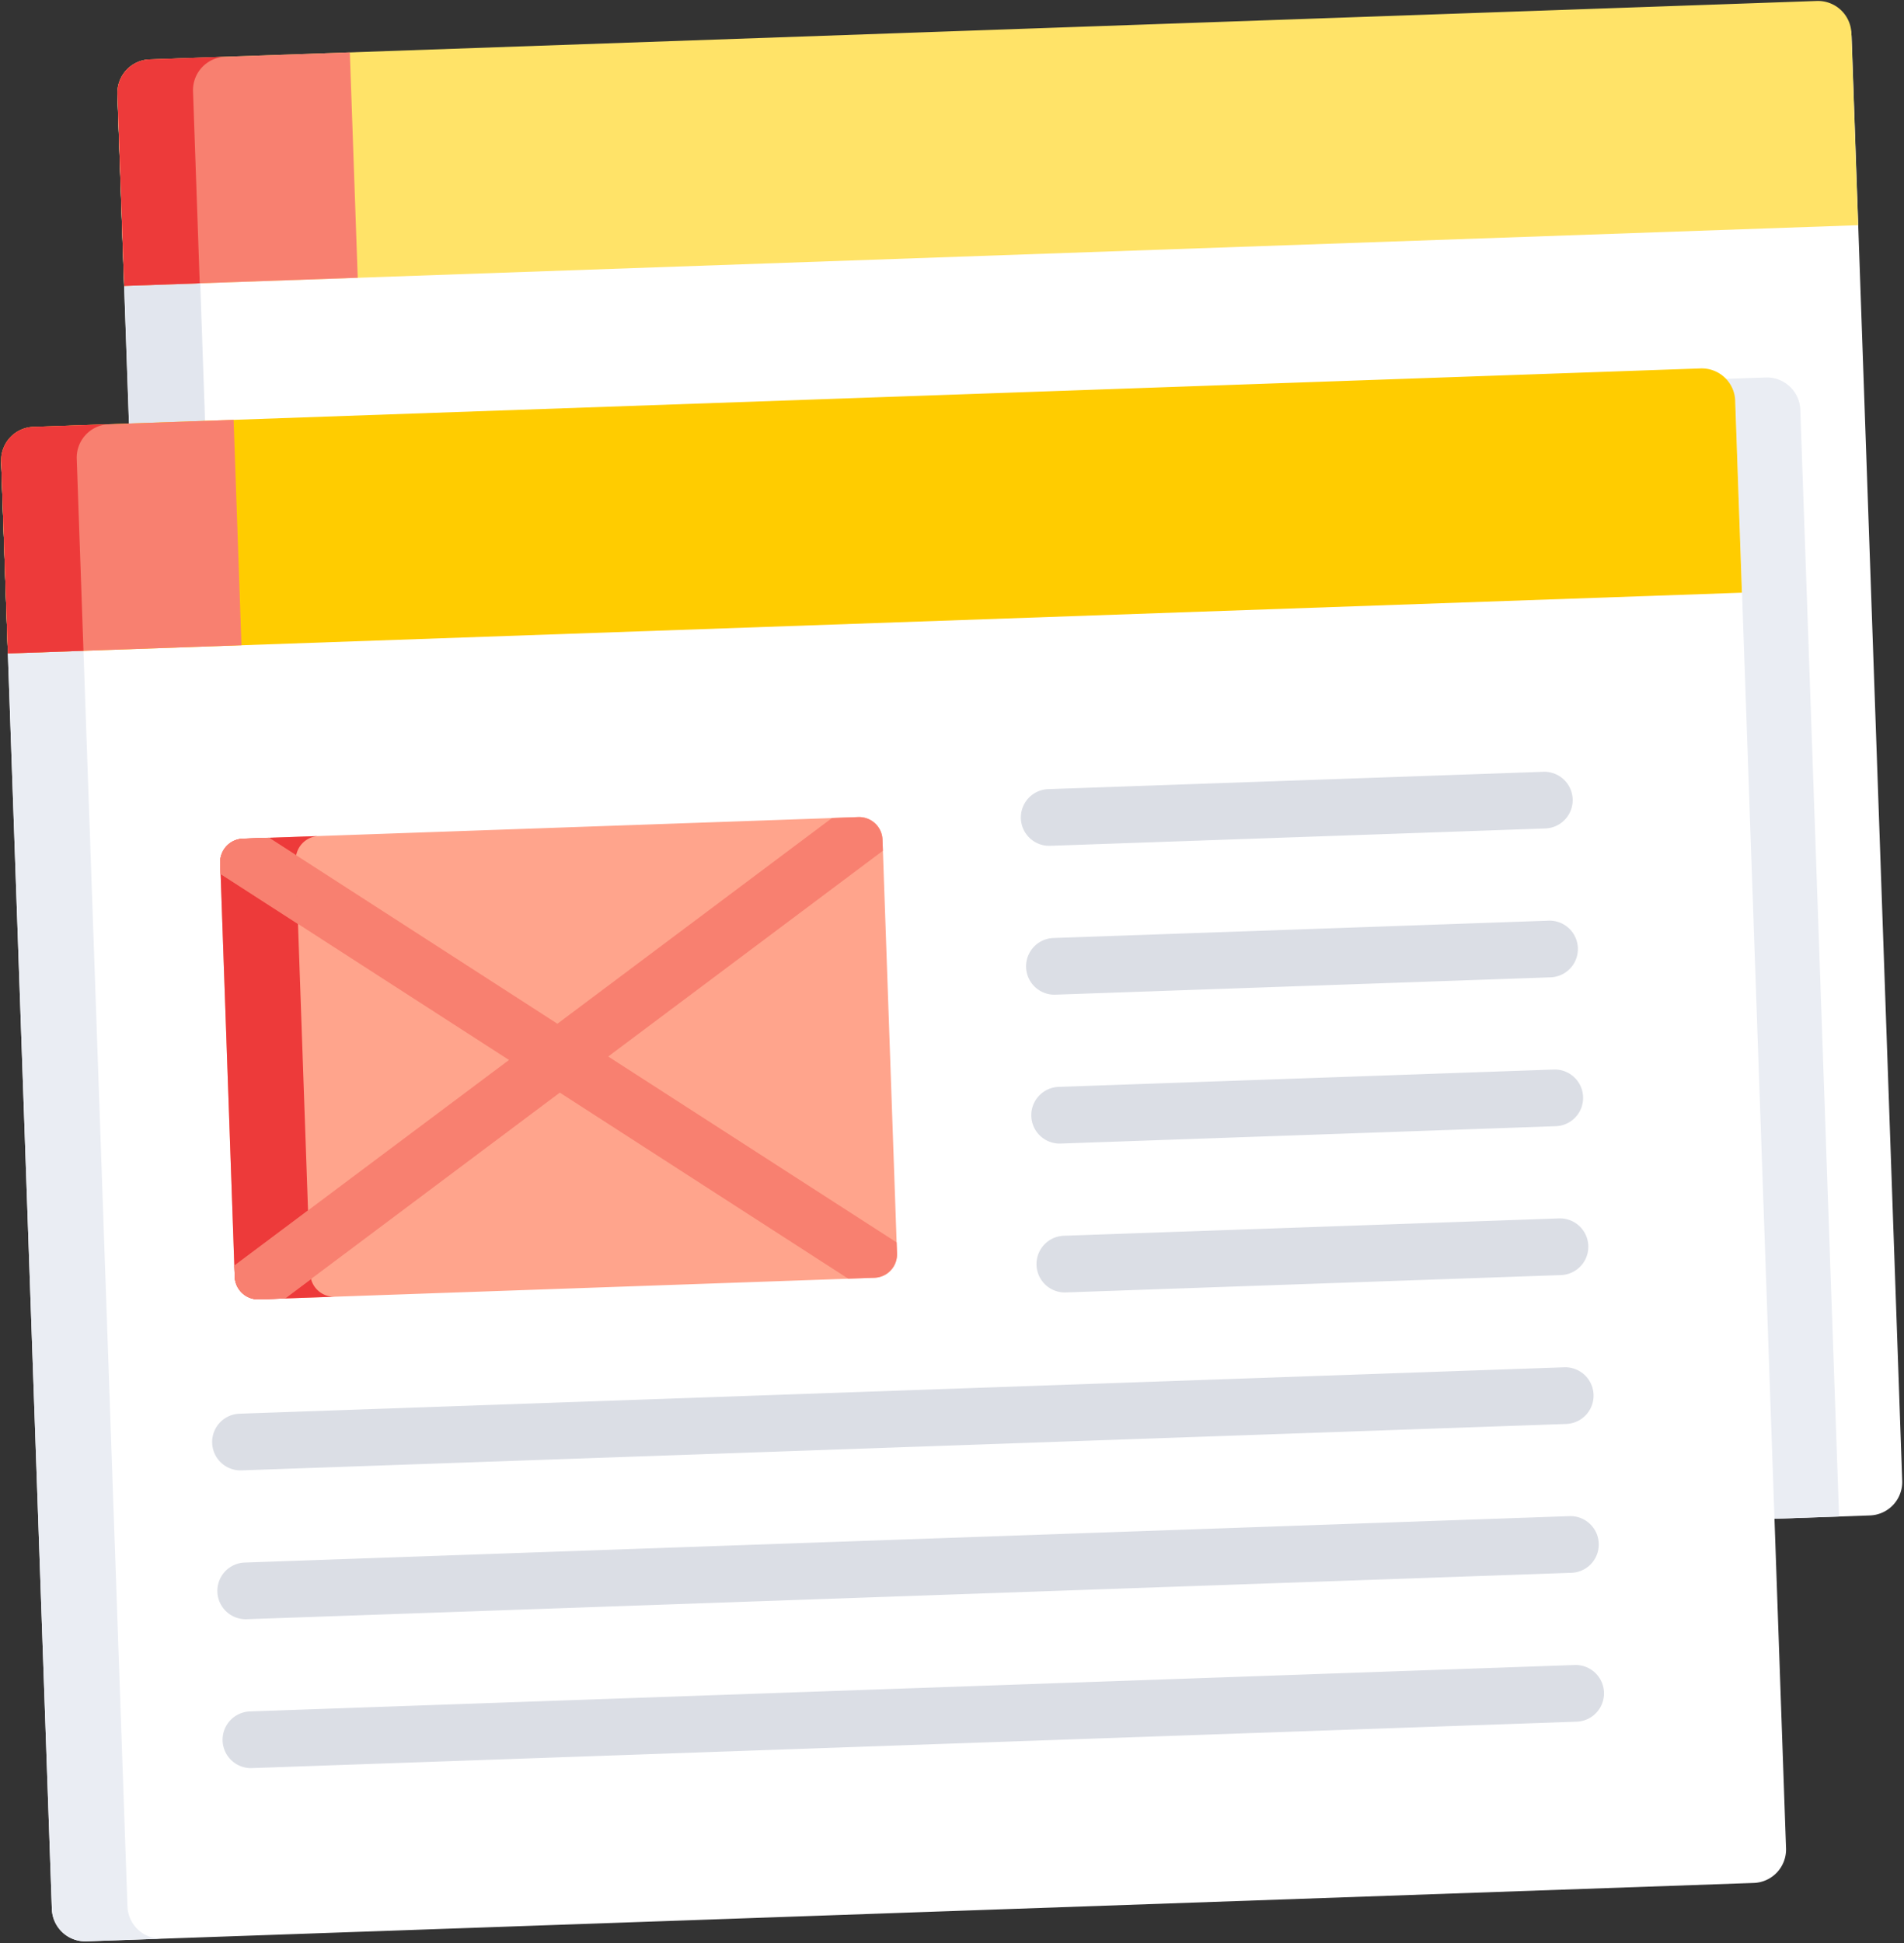
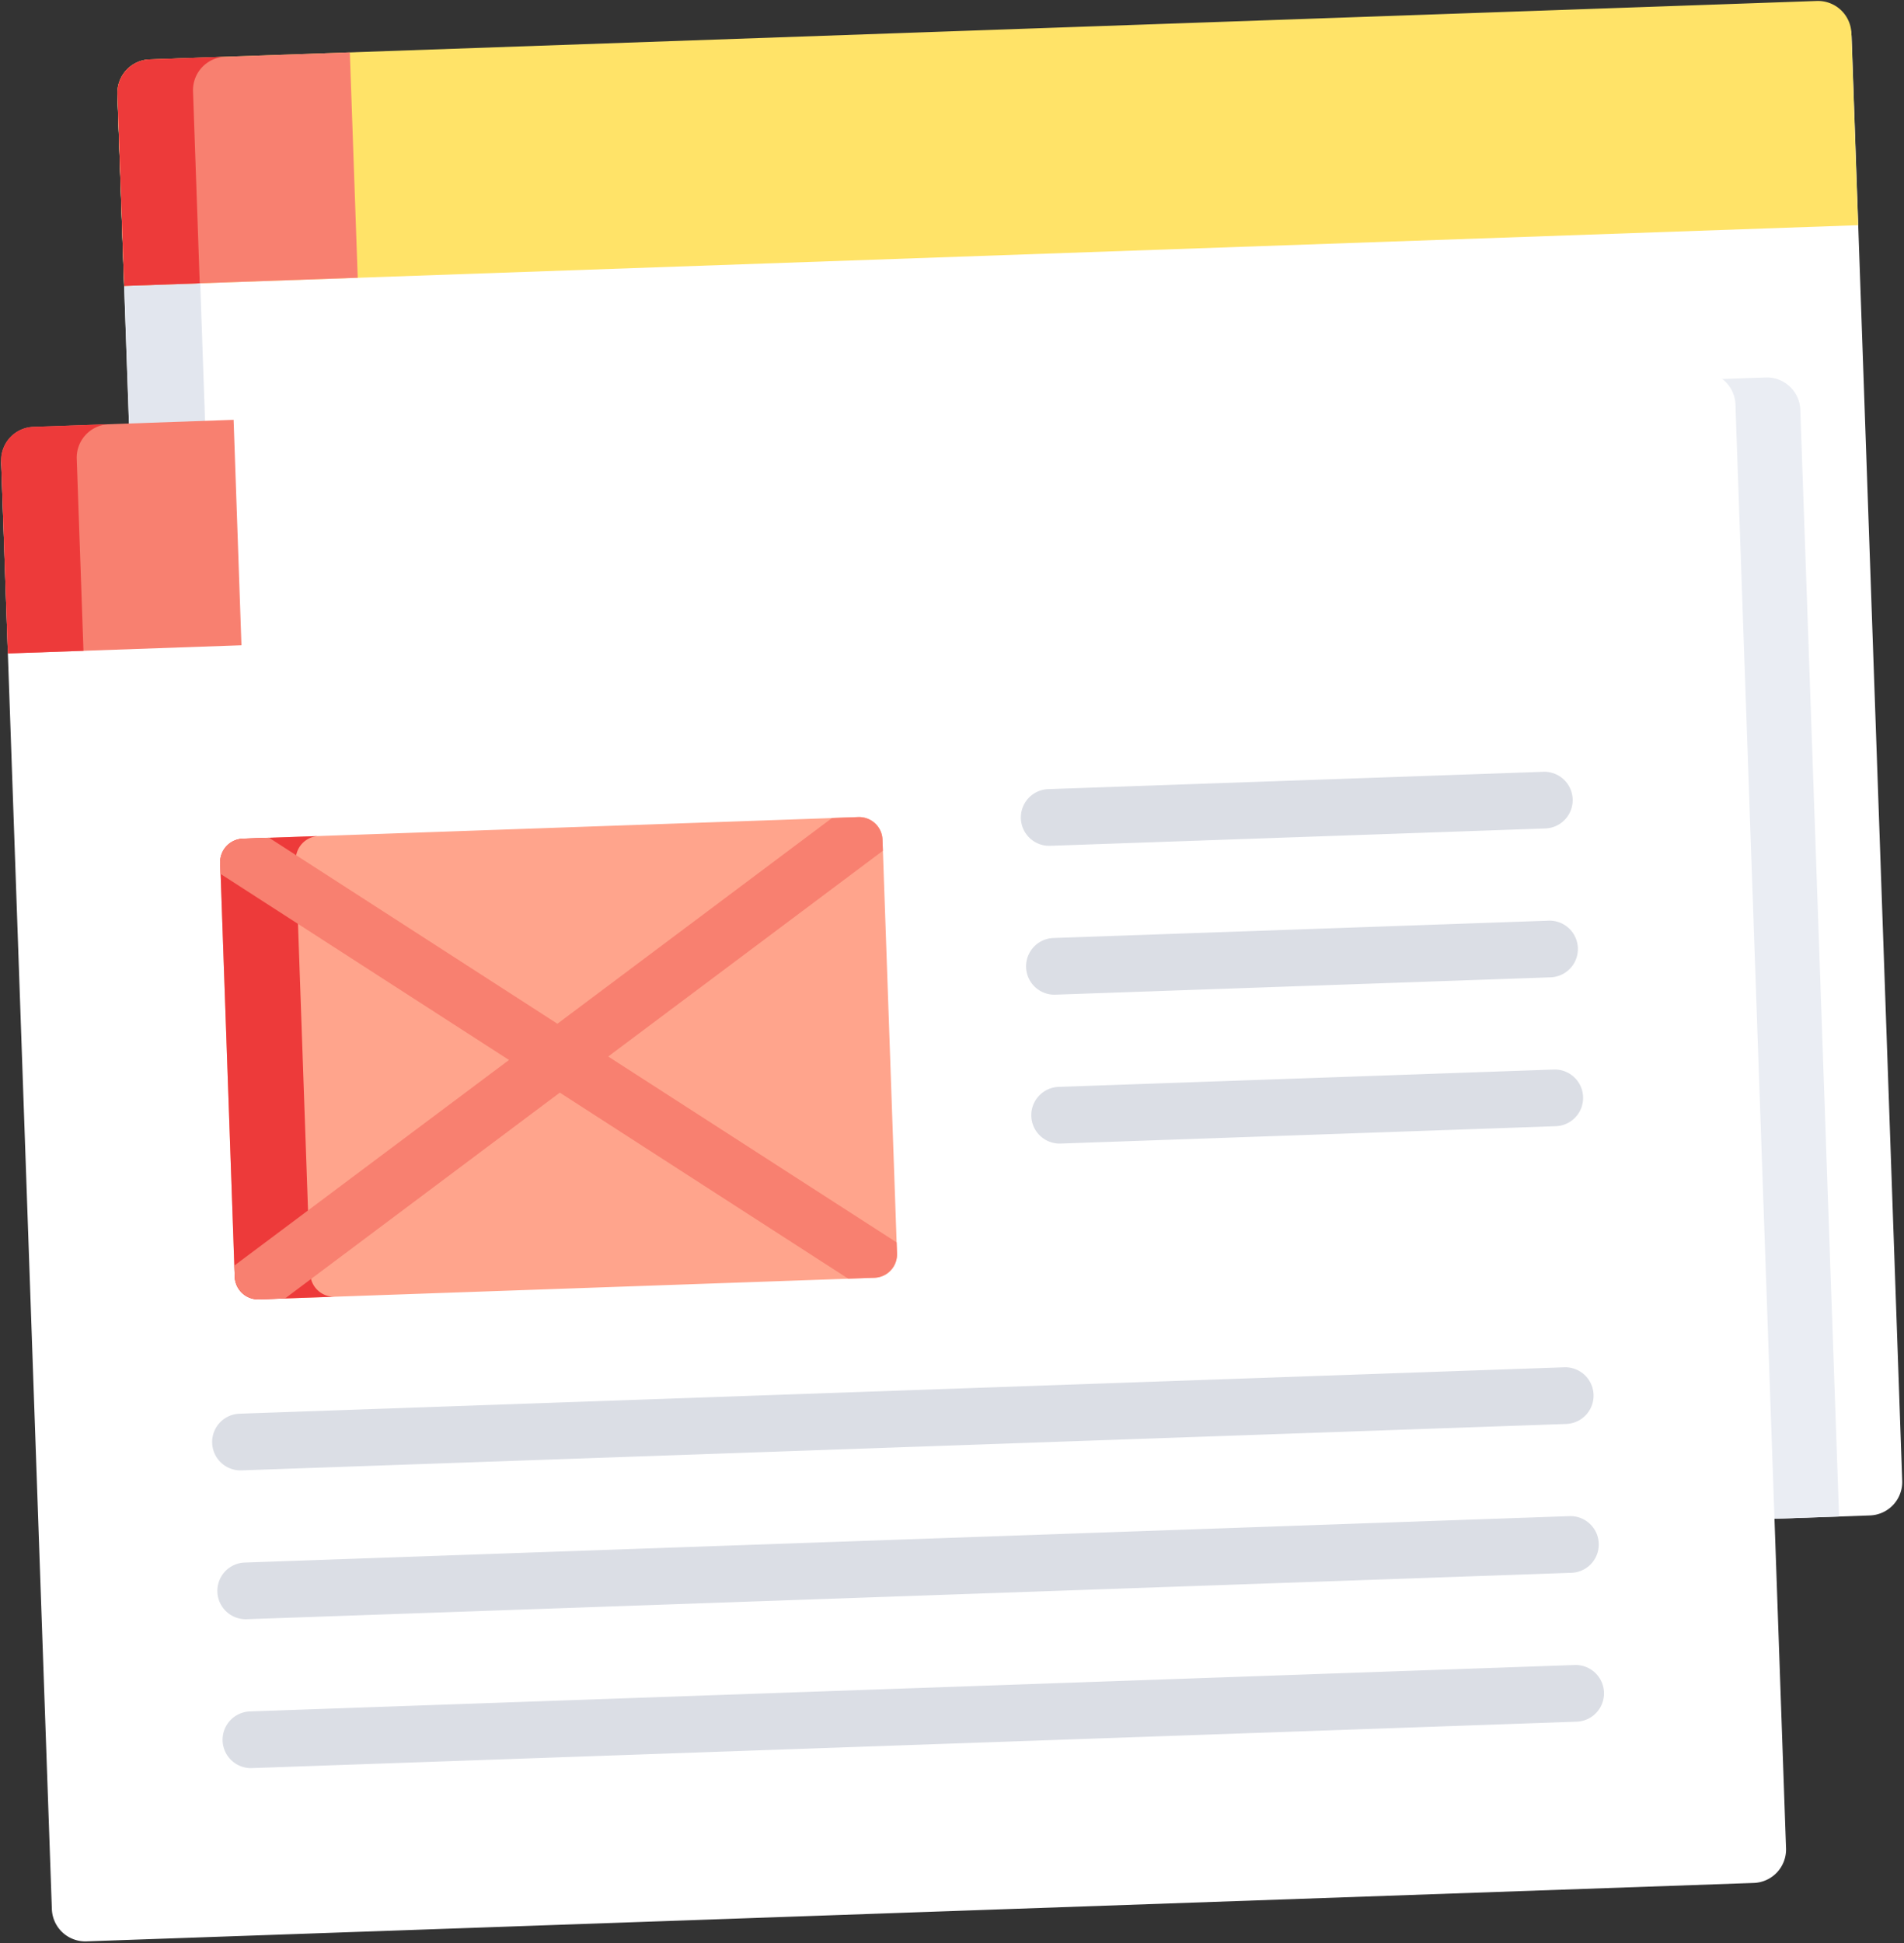
<svg xmlns="http://www.w3.org/2000/svg" viewBox="0 0 79.63 81.261">
  <rect x="0" y="0" width="79.63" height="81.261" fill="#333333" stroke="none" />
  <defs>
    <style>
      .cls-1 {
        fill: #fff;
      }

      .cls-2 {
        fill: #e2e6ee;
      }

      .cls-3 {
        fill: #eaedf3;
      }

      .cls-4 {
        fill: #fc0;
      }

      .cls-5 {
        fill: #f88070;
      }

      .cls-6 {
        fill: #ed3a3a;
      }

      .cls-7 {
        fill: #ffe368;
      }

      .cls-8 {
        fill: #ffa48c;
      }

      .cls-9 {
        fill: #dbdee5;
      }
    </style>
  </defs>
  <g id="browser" transform="matrix(0.999, -0.035, 0.035, 0.999, -2.457, 2.789)">
    <path id="Path_143" data-name="Path 143" class="cls-1" d="M108.32,1.03h-69.8a1.4,1.4,0,0,0-1.4,1.4V16.539h65.318a1.4,1.4,0,0,1,1.4,1.4v46.33h4.479a1.4,1.4,0,0,0,1.4-1.4V2.428A1.4,1.4,0,0,0,108.32,1.03Z" transform="translate(-29.795 -0.872)" />
    <g id="Group_8" data-name="Group 8" transform="translate(7.33 0.158)">
      <path id="Path_144" data-name="Path 144" class="cls-2" d="M41.705,1.03H38.523a1.4,1.4,0,0,0-1.4,1.4V16.539h3.183V2.428A1.4,1.4,0,0,1,41.705,1.03Z" transform="translate(-37.125 -1.03)" />
      <path id="Path_145" data-name="Path 145" class="cls-3" d="M465.859,102.072h-3.182a1.4,1.4,0,0,1,1.4,1.4V149.8h3.182V103.47A1.4,1.4,0,0,0,465.859,102.072Z" transform="translate(-397.359 -86.563)" />
    </g>
    <path id="Path_146" data-name="Path 146" class="cls-1" d="M73.123,100.012H3.326a1.4,1.4,0,0,0-1.4,1.4v60.441a1.4,1.4,0,0,0,1.4,1.4h69.8a1.4,1.4,0,0,0,1.4-1.4V101.41A1.4,1.4,0,0,0,73.123,100.012Z" transform="translate(0 -84.661)" />
-     <path id="Path_147" data-name="Path 147" class="cls-3" d="M5.091,161.851V101.41a1.4,1.4,0,0,1,1.4-1.4H3.326a1.4,1.4,0,0,0-1.4,1.4v60.441a1.4,1.4,0,0,0,1.4,1.4H6.488A1.4,1.4,0,0,1,5.091,161.851Z" transform="translate(0 -84.661)" />
-     <path id="Path_148" data-name="Path 148" class="cls-4" d="M73.123,98.982H3.326a1.4,1.4,0,0,0-1.4,1.4v8.037H74.521V100.38A1.4,1.4,0,0,0,73.123,98.982Z" transform="translate(0 -83.789)" />
    <path id="Path_149" data-name="Path 149" class="cls-5" d="M11.707,98.982H3.326a1.4,1.4,0,0,0-1.4,1.4v8.037h9.779Z" transform="translate(0 -83.789)" />
    <path id="Path_150" data-name="Path 150" class="cls-6" d="M6.488,98.982H3.326a1.4,1.4,0,0,0-1.4,1.4v8.037H5.091V100.38A1.4,1.4,0,0,1,6.488,98.982Z" transform="translate(0 -83.789)" />
    <path id="Path_151" data-name="Path 151" class="cls-7" d="M108.32,0h-69.8a1.4,1.4,0,0,0-1.4,1.4V9.435h72.593V1.4A1.4,1.4,0,0,0,108.32,0Z" transform="translate(-29.795)" />
    <path id="Path_152" data-name="Path 152" class="cls-5" d="M46.9,0H38.523a1.4,1.4,0,0,0-1.4,1.4V9.435H46.9V0Z" transform="translate(-29.795)" />
    <path id="Path_153" data-name="Path 153" class="cls-6" d="M41.686,0H38.523a1.4,1.4,0,0,0-1.4,1.4V9.435h3.163V1.4A1.4,1.4,0,0,1,41.686,0Z" transform="translate(-29.795)" />
    <path id="Path_154" data-name="Path 154" class="cls-8" d="M84.526,232.448h-25.8a.963.963,0,0,1-.963-.963V214.127a.963.963,0,0,1,.963-.963h25.8a.963.963,0,0,1,.963.963v17.359A.963.963,0,0,1,84.526,232.448Z" transform="translate(-47.264 -180.445)" />
    <path id="Path_155" data-name="Path 155" class="cls-6" d="M60.925,231.456v-17.3a.992.992,0,0,1,.992-.992H58.754a.992.992,0,0,0-.992.992v17.3a.992.992,0,0,0,.992.992h3.163A.992.992,0,0,1,60.925,231.456Z" transform="translate(-47.264 -180.445)" />
    <path id="Path_156" data-name="Path 156" class="cls-5" d="M73.7,222.806l11.786-8.2v-.453a.992.992,0,0,0-.992-.992H83.409l-11.786,8.2-11.786-8.2H58.752a.992.992,0,0,0-.992.992v.453l11.786,8.2L57.76,231v.453a.992.992,0,0,0,.992.992h1.085l11.786-8.2,11.786,8.2h1.085a.992.992,0,0,0,.992-.992V231Z" transform="translate(-47.262 -180.445)" />
    <g id="Group_9" data-name="Group 9" transform="translate(10.498 32.719)">
-       <path id="Path_157" data-name="Path 157" class="cls-5" d="M60.924,214.157a.994.994,0,0,1,.025-.219l-1.111-.772H58.753a.992.992,0,0,0-.992.992v.453l3.163,2.2v-2.652Z" transform="translate(-57.761 -213.165)" />
-       <path id="Path_158" data-name="Path 158" class="cls-5" d="M60.925,317.711v-2.653l-3.163,2.2v.453a.992.992,0,0,0,.992.992h1.085l1.111-.773A.993.993,0,0,1,60.925,317.711Z" transform="translate(-57.762 -299.418)" />
-     </g>
+       </g>
    <g id="Group_10" data-name="Group 10" transform="translate(9.312 31.827)">
      <path id="Path_159" data-name="Path 159" class="cls-9" d="M298.213,209.726H277.485a1.186,1.186,0,1,1,0-2.372h20.728a1.186,1.186,0,1,1,0,2.372Z" transform="translate(-241.57 -207.354)" />
      <path id="Path_160" data-name="Path 160" class="cls-9" d="M298.213,250.327H277.485a1.186,1.186,0,0,1,0-2.372h20.728a1.186,1.186,0,1,1,0,2.372Z" transform="translate(-241.57 -241.723)" />
      <path id="Path_161" data-name="Path 161" class="cls-9" d="M298.213,290.928H277.485a1.186,1.186,0,0,1,0-2.372h20.728a1.186,1.186,0,1,1,0,2.372Z" transform="translate(-241.57 -276.092)" />
-       <path id="Path_162" data-name="Path 162" class="cls-9" d="M298.213,331.529H277.485a1.186,1.186,0,0,1,0-2.372h20.728a1.186,1.186,0,1,1,0,2.372Z" transform="translate(-241.57 -310.461)" />
      <path id="Path_163" data-name="Path 163" class="cls-9" d="M106.679,372.13H51.221a1.186,1.186,0,0,1,0-2.372h55.458a1.186,1.186,0,0,1,0,2.372Z" transform="translate(-50.035 -344.83)" />
      <path id="Path_164" data-name="Path 164" class="cls-9" d="M106.679,412.73H51.221a1.186,1.186,0,1,1,0-2.372h55.458a1.186,1.186,0,1,1,0,2.372Z" transform="translate(-50.035 -379.199)" />
      <path id="Path_165" data-name="Path 165" class="cls-9" d="M106.679,453.332H51.221a1.186,1.186,0,1,1,0-2.372h55.458a1.186,1.186,0,0,1,0,2.372Z" transform="translate(-50.035 -413.569)" />
    </g>
  </g>
</svg>